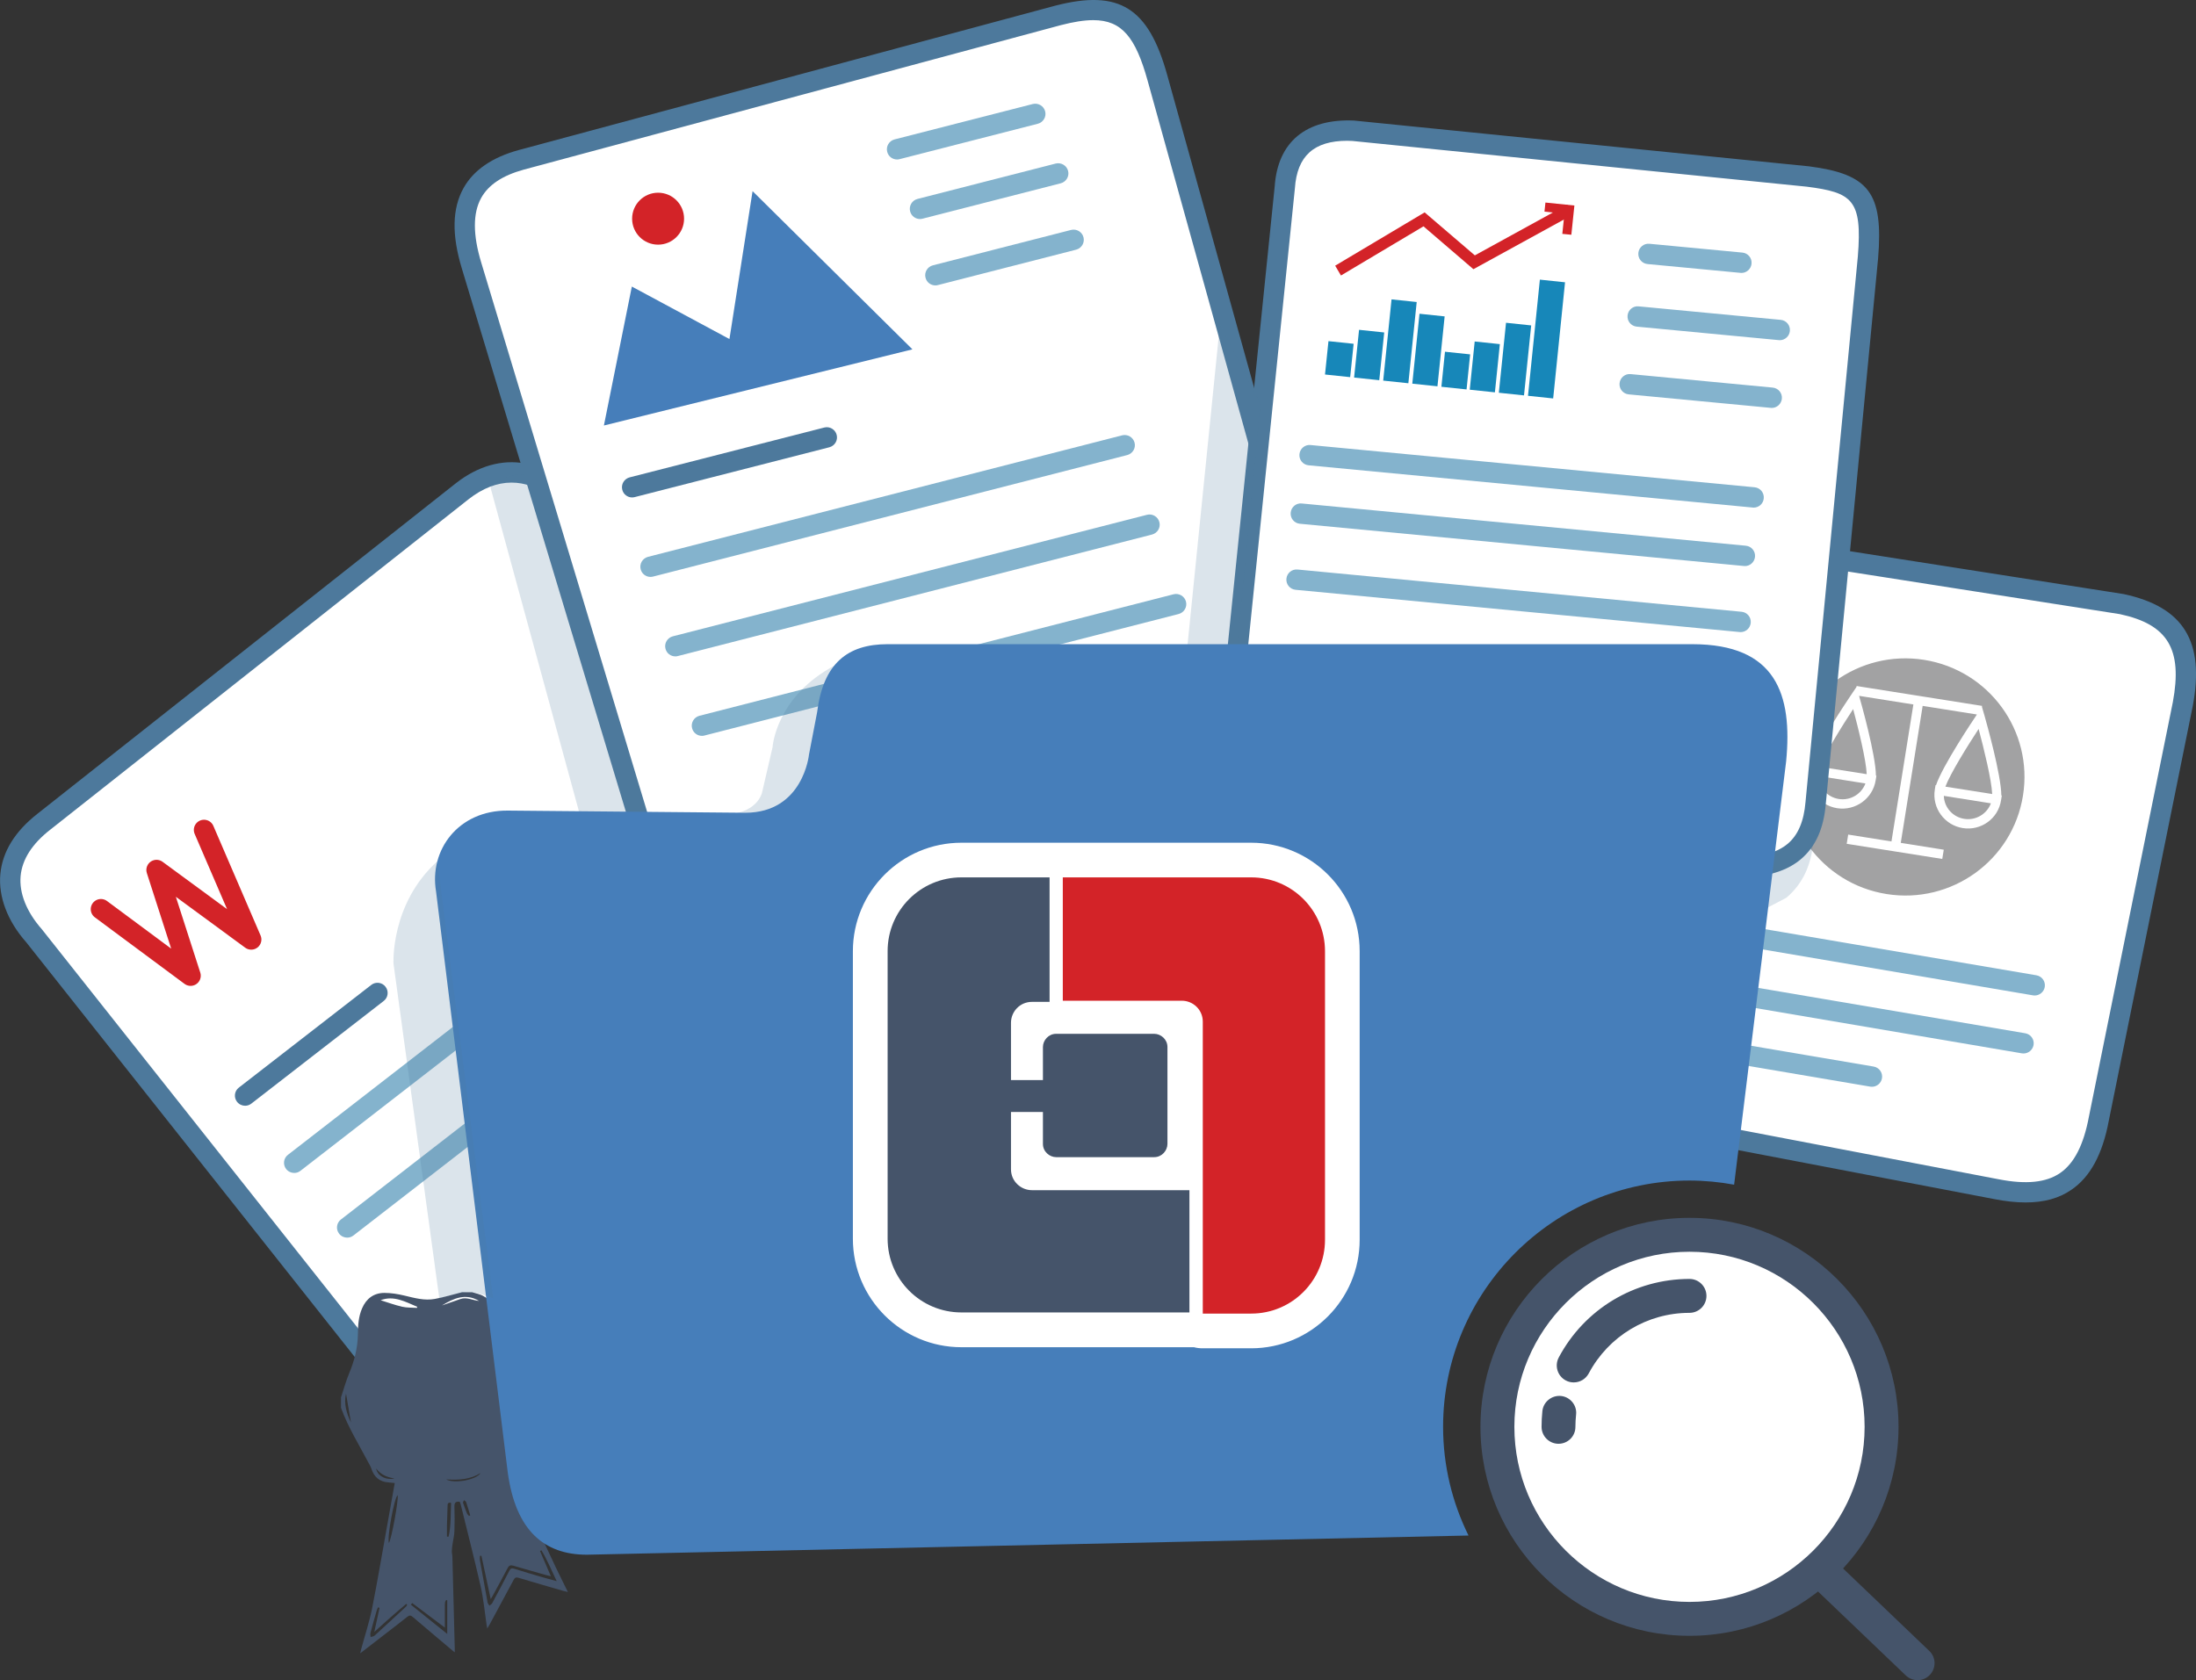
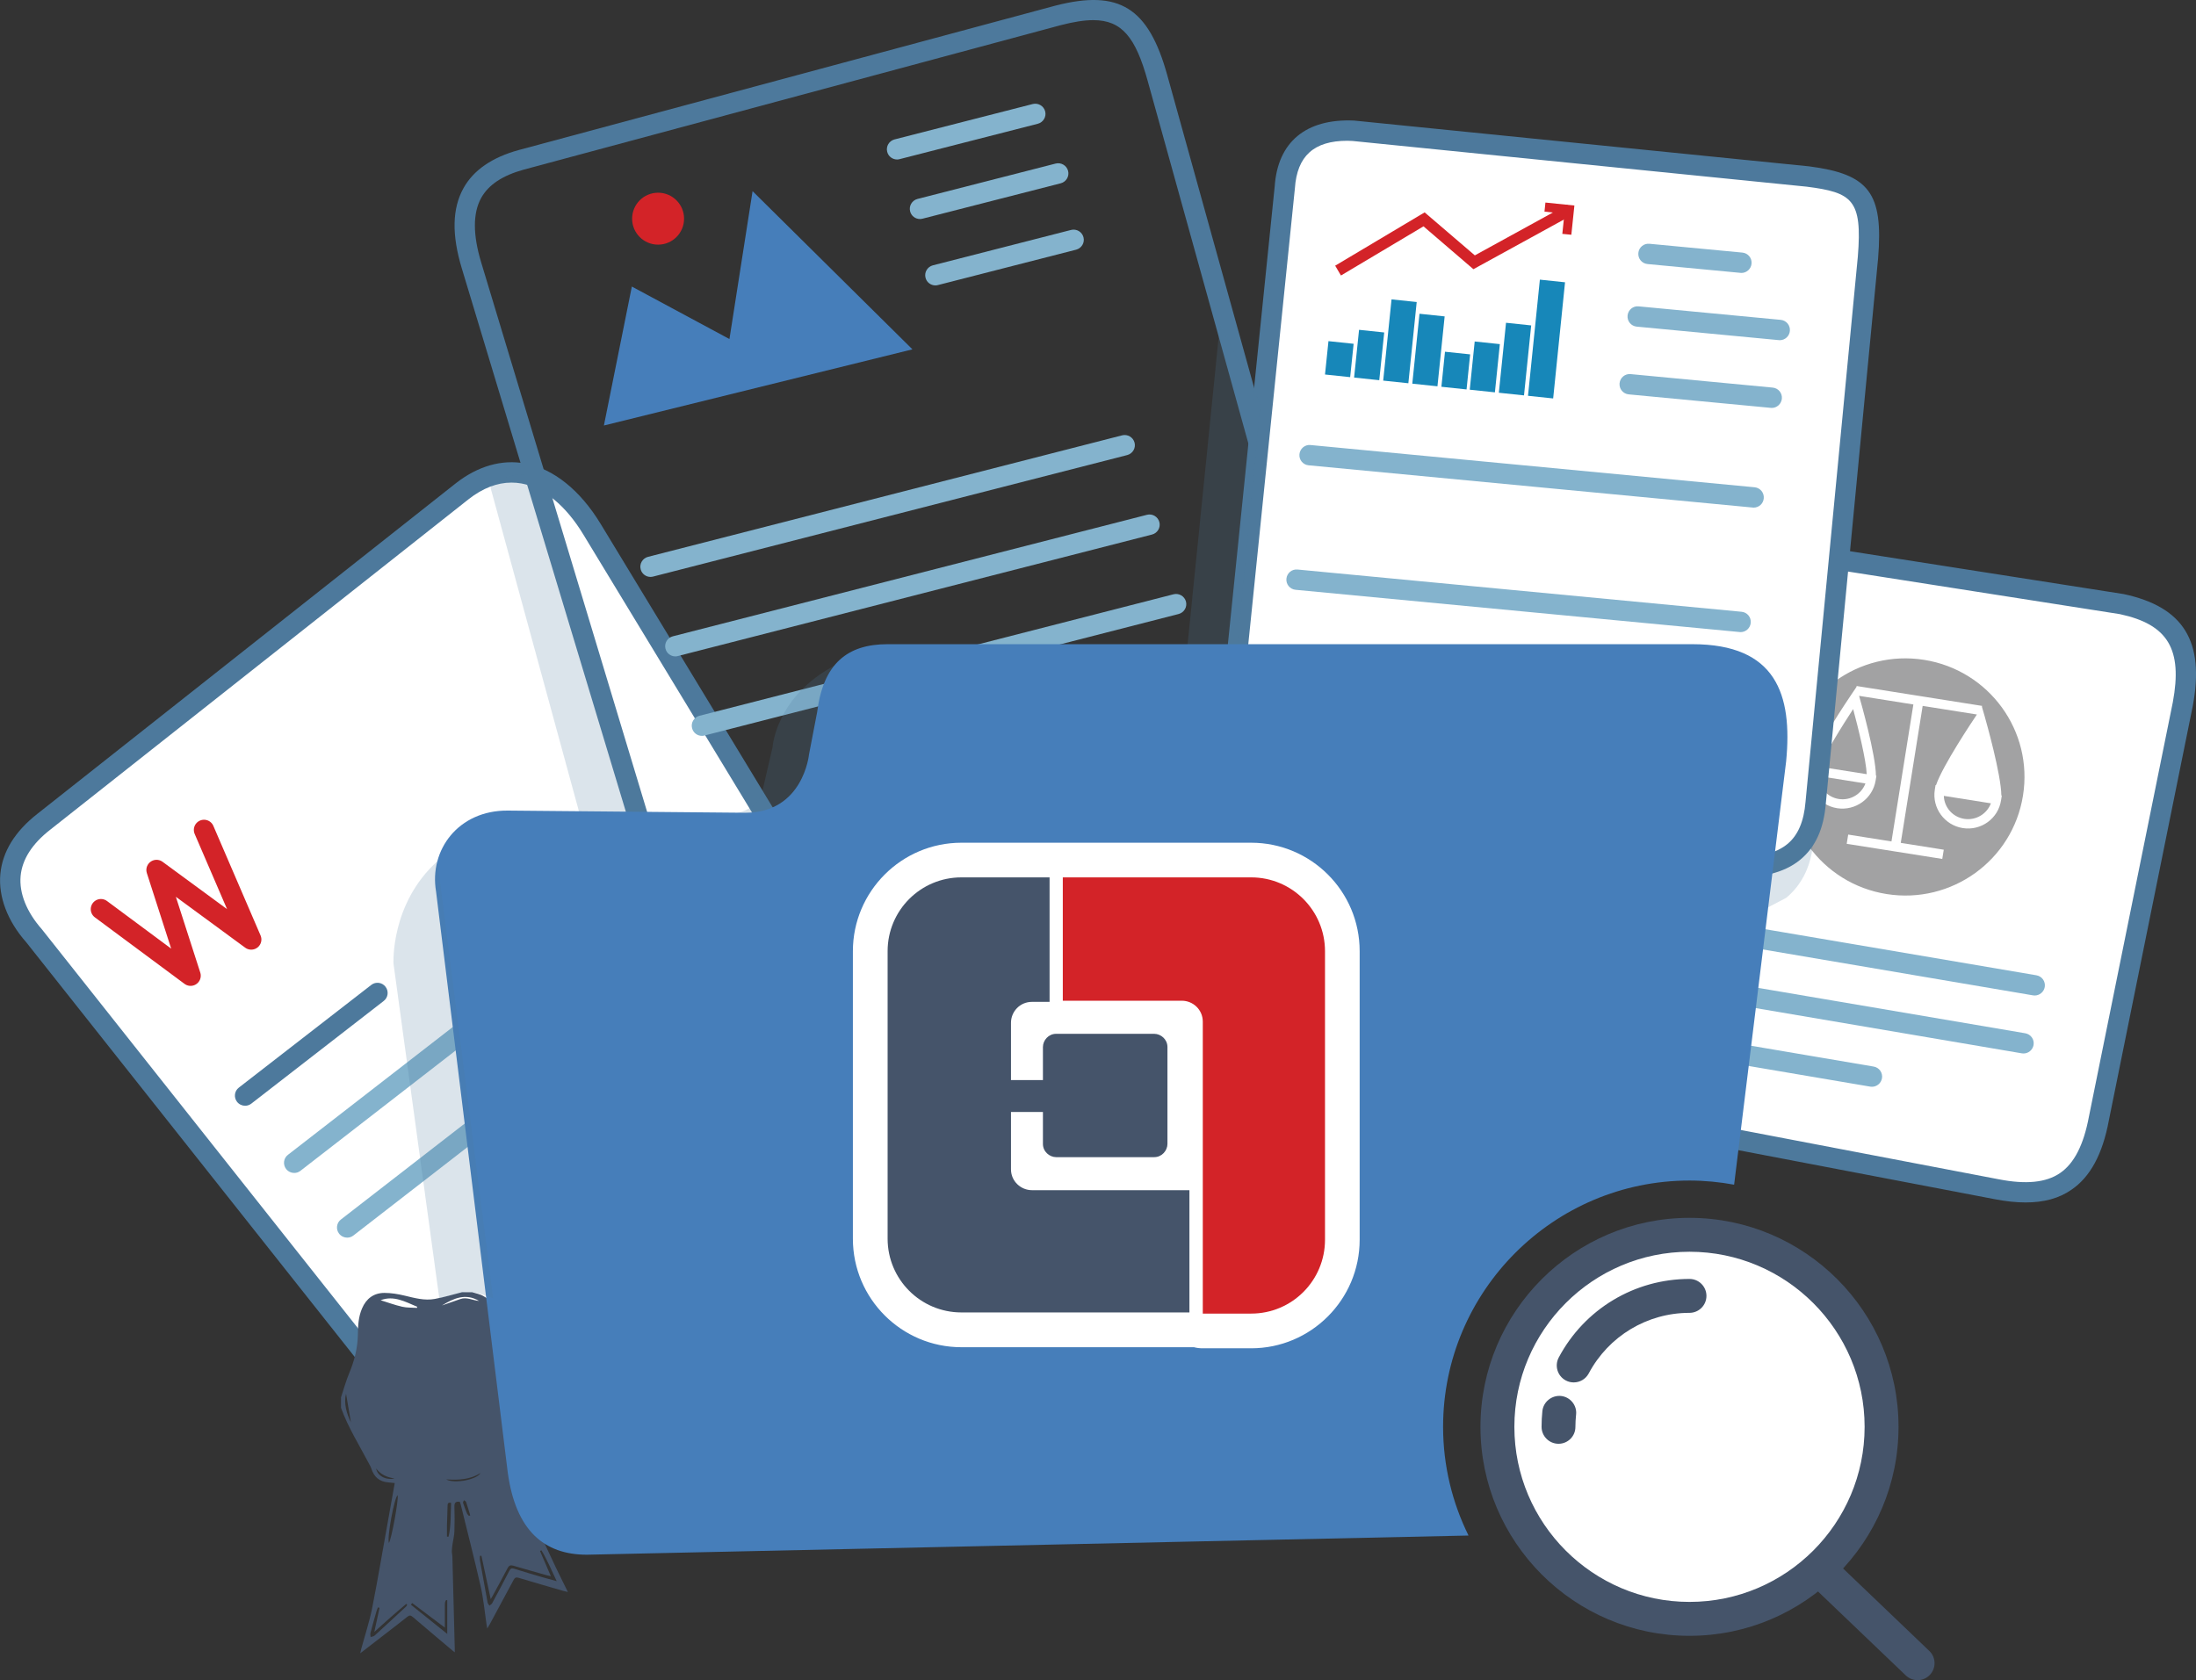
<svg xmlns="http://www.w3.org/2000/svg" version="1.1" id="Layer_1" x="0px" y="0px" viewBox="0 0 323.78 247.78" style="enable-background:new 0 0 323.78 247.78;" xml:space="preserve">
  <rect x="0" y="0" width="323.78" height="247.78" fill="#333333" stroke="none" />
  <style type="text/css">
	.st0{fill:#FFFFFF;}
	.st1{fill:#4D799C;}
	.st2{fill:#A2A2A3;}
	.st3{fill:#84B3CD;}
	.st4{opacity:0.2;fill:#4D799C;}
	.st5{fill:#45546A;}
	.st6{fill:none;stroke:#D32328;stroke-width:3;stroke-linecap:round;stroke-linejoin:round;stroke-miterlimit:10;}
	.st7{fill:#467EBA;}
	.st8{fill:#D32328;}
	.st9{fill-rule:evenodd;clip-rule:evenodd;fill:#1787B9;}
</style>
  <g>
    <g>
      <path class="st0" d="M250.14,95.85c1.35-9.02,9.81-15.15,18.8-13.62l43.93,6.89c7.66,1.65,10.63,5.8,8.95,14.76l-12.36,61.09    c-1.68,8.96-6.12,12.16-15.07,10.42l-45.77-8.75c-8.95-1.74-7.78-8.83-6.42-17.85L250.14,95.85z" />
      <path class="st1" d="M298.65,177.33c-1.38,0-2.89-0.16-4.54-0.48l-45.77-8.75c-10.26-1.99-9-10.37-7.67-19.24l0.05-0.31    l7.94-52.94c0.71-4.76,3.25-8.94,7.14-11.76c3.89-2.82,8.65-3.93,13.39-3.12l43.92,6.88c8.86,1.9,11.98,6.99,10.19,16.52    l-12.37,61.11c-0.93,4.98-2.74,8.33-5.52,10.22C303.6,176.72,301.37,177.33,298.65,177.33z M251.63,96.07l-7.99,53.25    c-1.46,9.72-1.85,14.46,5.27,15.84l45.77,8.75c4.04,0.79,7,0.49,9.05-0.91c2.08-1.42,3.48-4.14,4.26-8.32l12.37-61.11    c1.46-7.83-0.72-11.48-7.8-13l-43.85-6.87c-3.96-0.67-7.92,0.25-11.15,2.59C254.33,88.64,252.22,92.11,251.63,96.07L251.63,96.07z    " />
    </g>
    <g>
      <path class="st2" d="M268.33,113.08l6.9,1.09c-0.09-2.09-1.23-6.73-2-9.6C271.6,107.06,269.07,111.12,268.33,113.08z" />
-       <path class="st2" d="M291.73,107.5c-1.63,2.49-4.16,6.55-4.9,8.51l6.9,1.09C293.64,115.02,292.5,110.38,291.73,107.5z" />
      <path class="st2" d="M271.11,117.83c1.72,0.27,3.35-0.73,3.93-2.29l-6.94-1.1C268.15,116.11,269.39,117.56,271.11,117.83z" />
      <g>
        <path class="st2" d="M283.69,97.31c-9.58-1.52-18.58,4.99-20.1,14.52c-1.52,9.54,5,18.5,14.58,20.02     c9.58,1.52,18.58-4.98,20.1-14.52C299.8,107.79,293.27,98.83,283.69,97.31z M289.39,122.12c-2.7-0.43-4.55-2.97-4.12-5.66     l0.11-0.68l0.07,0.01c0.99-2.91,5.42-9.52,5.96-10.32l0.07-0.1l-8-1.27l-3.23,20.2l6.34,1.01l-0.22,1.36l-14.09-2.23l0.22-1.36     l6.38,1.01l3.23-20.2l-8-1.27l0.03,0.12c0.27,0.93,2.42,8.58,2.45,11.65l0.07,0.01l-0.11,0.68c-0.43,2.69-2.98,4.53-5.68,4.11     c-2.7-0.43-4.55-2.97-4.12-5.66l0.11-0.68l0.07,0.01c0.99-2.91,5.42-9.52,5.96-10.32l0.83-1.23l0.02-0.14l18.5,2.93l-0.02,0.14     l0.41,1.42c0.26,0.93,2.42,8.58,2.45,11.65l0.07,0.01l-0.11,0.68C294.64,120.71,292.09,122.55,289.39,122.12z" />
      </g>
      <path class="st2" d="M289.61,120.76c1.72,0.27,3.35-0.73,3.93-2.29l-6.94-1.1C286.65,119.04,287.89,120.49,289.61,120.76z" />
    </g>
    <g>
      <line class="st0" x1="255.57" y1="137.76" x2="299.99" y2="145.31" />
      <path class="st3" d="M300,146.81c-0.08,0-0.17-0.01-0.25-0.02l-44.42-7.55c-0.82-0.14-1.37-0.91-1.23-1.73    c0.14-0.82,0.92-1.37,1.73-1.23l44.42,7.55c0.82,0.14,1.37,0.91,1.23,1.73C301.35,146.29,300.71,146.81,300,146.81z" />
    </g>
    <g>
      <line class="st0" x1="253.65" y1="146.26" x2="298.35" y2="153.86" />
      <path class="st3" d="M298.35,155.36c-0.08,0-0.17-0.01-0.25-0.02l-44.7-7.6c-0.82-0.14-1.37-0.91-1.23-1.73    c0.14-0.82,0.92-1.37,1.73-1.23l44.7,7.6c0.82,0.14,1.37,0.91,1.23,1.73C299.7,154.84,299.07,155.36,298.35,155.36z" />
    </g>
    <g>
      <line class="st0" x1="250.75" y1="154.48" x2="276" y2="158.77" />
      <path class="st3" d="M276,160.27c-0.08,0-0.17-0.01-0.25-0.02l-25.25-4.29c-0.82-0.14-1.37-0.91-1.23-1.73    c0.14-0.82,0.92-1.37,1.73-1.23l25.25,4.29c0.82,0.14,1.37,0.91,1.23,1.73C277.35,159.75,276.72,160.27,276,160.27z" />
    </g>
    <g>
      <path class="st0" d="M126.4,174.26c7.23-5.56,9.27-16.48,4.54-24.27L87.28,78.04c-4.73-7.79-11.94-11.2-19.13-5.6L6.44,121.2    c-7.19,5.61-5.51,12.18-1.41,16.82l57.42,72.49c4.14,5.31,8.62,5.28,15.67,0.61L126.4,174.26z" />
      <path class="st1" d="M69.36,216.06c-3.08,0-5.69-1.54-8.09-4.62L3.86,138.95c-2.75-3.11-4.12-6.7-3.81-10.05    c0.31-3.3,2.15-6.29,5.47-8.89l61.7-48.75c3.25-2.54,6.78-3.54,10.21-2.91c4.15,0.76,8.11,3.93,11.13,8.91l43.66,71.95    c5.13,8.45,2.92,20.22-4.91,26.24l0,0l-48.36,36.92C75.25,214.82,72.12,216.06,69.36,216.06z M75.41,71.17    c-2.11,0-4.24,0.82-6.33,2.46l-61.7,48.75c-2.65,2.07-4.11,4.36-4.34,6.81c-0.23,2.52,0.88,5.3,3.13,7.85l57.47,72.55    c3.04,3.9,6.24,5.19,13.62,0.32l48.23-36.83c6.66-5.12,8.53-15.12,4.17-22.3L86,78.81c-2.57-4.24-5.81-6.91-9.11-7.51    C76.4,71.21,75.9,71.17,75.41,71.17z" />
    </g>
    <path class="st4" d="M78.98,70.45l20.59,62.68H89.04L72.31,71.86C72.31,71.86,75.21,68.82,78.98,70.45z" />
    <g>
-       <path class="st0" d="M120.83,151.7c-8.8,2.37-18.17-2.82-20.81-11.55L69.52,39.14c-2.64-8.73,0-13.57,7.33-15.58l79.17-21.31    c8.83-2.26,12.19,0.46,14.62,9.25l28.33,101.97c2.44,8.78-2.77,17.91-11.58,20.29L120.83,151.7z" />
      <path class="st1" d="M116.47,153.78c-8,0-15.48-5.24-17.89-13.19L68.09,39.58c-1.5-4.95-1.42-8.82,0.24-11.82    c1.47-2.66,4.21-4.55,8.14-5.63l79.18-21.31c9.38-2.4,13.69,0.29,16.46,10.29l28.33,101.97c1.29,4.64,0.68,9.5-1.72,13.69    c-2.39,4.19-6.27,7.19-10.91,8.44l-66.57,17.95C119.64,153.58,118.05,153.78,116.47,153.78z M161.19,2.97    c-1.35,0-2.93,0.26-4.79,0.74l-79.16,21.3c-3.16,0.87-5.22,2.24-6.3,4.19c-1.23,2.23-1.23,5.42,0.01,9.51l30.5,101.01    c2.42,7.98,10.93,12.71,18.98,10.54l66.57-17.95c3.87-1.04,7.1-3.54,9.09-7.03s2.5-7.54,1.43-11.4L169.21,11.91    C167.44,5.53,165.43,2.97,161.19,2.97z" />
    </g>
    <g>
      <path class="st0" d="M196.71,121.65c-9.06-0.99-15.82-9.24-15.02-18.32l7.74-75.67c0.38-5.77,3.71-8.67,10.15-8.38l67,6.75    c7.7,0.99,9.58,2.86,8.84,11.95l-7.71,80.38c-0.73,9.09-7.34,10.27-16.4,9.28L196.71,121.65z" />
      <path class="st1" d="M256,129.43c-1.66,0-3.32-0.13-4.85-0.3l-54.6-5.99c-9.89-1.08-17.22-10.03-16.35-19.94l7.74-75.69    c0.44-6.57,4.61-10.04,11.7-9.73l67.08,6.75c8.88,1.15,10.97,3.93,10.19,13.56l-7.71,80.4c-0.3,3.73-1.53,6.44-3.75,8.28    C262.95,128.85,259.45,129.43,256,129.43z M198.65,20.76c-4.92,0-7.41,2.24-7.73,7.01l-7.74,75.72    c-0.73,8.28,5.41,15.77,13.69,16.67l54.6,5.99c6.13,0.67,9.85,0.15,12.07-1.68c1.56-1.29,2.43-3.33,2.67-6.23l7.71-80.4    c0.68-8.39-0.82-9.45-7.54-10.31l-66.96-6.74C199.16,20.77,198.91,20.76,198.65,20.76z" />
    </g>
    <polygon class="st4" points="185.85,59.55 182.07,99.29 174.79,98.07 179.87,47.84  " />
    <path class="st4" d="M263.37,132.4l-3.98,2.09l-2.63-4.56l10.53-7.55C267.29,122.38,268.09,128.44,263.37,132.4z" />
    <g>
      <path class="st5" d="M50.28,207.62c0-0.52,0-1.04,0-1.56c0.4-1.19,0.73-2.41,1.21-3.56c0.78-1.86,1.25-3.75,1.28-5.77    c0.01-1.28,0.09-2.57,0.61-3.77c0.62-1.46,1.74-2.29,3.31-2.29c0.99,0,1.99,0.17,2.96,0.4c1.47,0.35,2.94,0.77,4.45,0.49    c1.36-0.25,2.69-0.66,4.04-1c0.48,0,0.97,0,1.45,0c0.58,0.19,1.21,0.29,1.72,0.6c1.96,1.16,3.74,2.55,5.36,4.16    c0.98,0.97,1.44,2.09,1.52,3.41c0.08,1.32,0.55,2.45,1.46,3.41c0.35,0.36,0.68,0.74,0.98,1.14c1.29,1.72,1.15,3.73-0.38,5.25    c-0.45,0.44-0.94,0.85-1.41,1.26c-0.68,0.59-0.96,1.31-0.85,2.23c0.1,0.81,0.1,1.63,0.08,2.45c-0.04,1.32-0.55,1.91-1.81,2.25    c-0.15,0.04-0.31,0.09-0.51,0.15c0.1,0.24,0.18,0.44,0.27,0.64c0.42,1.03,0.99,2.03,1.22,3.1c0.19,0.85,0.48,1.59,0.85,2.36    c1.3,2.67,2.53,5.38,3.8,8.06c0.58,1.22,1.19,2.43,1.84,3.75c-0.32-0.08-0.53-0.12-0.74-0.18c-2.17-0.63-4.35-1.26-6.52-1.91    c-0.37-0.11-0.55-0.05-0.74,0.3c-1.17,2.2-2.36,4.39-3.54,6.58c-0.09,0.16-0.19,0.32-0.35,0.59c-0.06-0.33-0.09-0.51-0.12-0.69    c-0.27-1.84-0.44-3.7-0.85-5.51c-0.92-4.05-1.96-8.08-2.95-12.12c-0.03-0.14-0.1-0.26-0.14-0.37c-0.59-0.07-0.8,0.14-0.78,0.71    c0.04,1.21,0.04,2.42,0,3.63c-0.02,0.62-0.18,1.24-0.27,1.86c-0.05,0.36-0.11,0.72-0.11,1.08c-0.01,0.28,0.08,0.55,0.08,0.83    c0.12,4.51,0.24,9.03,0.35,13.54c0,0.16,0,0.32,0,0.56c-0.13-0.1-0.2-0.15-0.27-0.21c-1.97-1.67-3.96-3.33-5.92-5.01    c-0.3-0.25-0.48-0.28-0.8-0.03c-1.06,0.85-2.14,1.67-3.21,2.5c-1.22,0.94-2.43,1.88-3.74,2.89c0.07-0.29,0.1-0.47,0.15-0.64    c0.54-1.99,1.19-3.95,1.6-5.97c0.81-4.08,1.49-8.18,2.23-12.27c0.37-2.06,0.73-4.13,1.11-6.23c-0.33-0.03-0.62-0.07-0.91-0.09    c-1.33-0.09-2.15-0.8-2.54-2.05c-0.07-0.23-0.2-0.44-0.31-0.65C53,213.17,51.34,210.54,50.28,207.62z M70.98,229.43    c-0.07,0.01-0.15,0.02-0.22,0.03c0,0.23-0.03,0.47,0.01,0.69c0.36,2.06,0.74,4.12,1.12,6.18c0.03,0.16,0.18,0.3,0.27,0.46    c0.14-0.12,0.33-0.21,0.41-0.36c0.85-1.58,1.7-3.17,2.52-4.77c0.18-0.36,0.35-0.43,0.73-0.31c1.34,0.43,2.69,0.82,4.05,1.22    c0.68,0.2,1.38,0.38,2.21,0.61c-0.78-1.62-1.4-3.15-2.25-4.55c-0.07,0.03-0.14,0.06-0.21,0.1c0.52,1.21,1.04,2.42,1.6,3.72    c-0.26-0.06-0.44-0.09-0.61-0.14c-1.64-0.47-3.28-0.92-4.92-1.41c-0.41-0.12-0.64-0.04-0.84,0.34c-0.72,1.38-1.48,2.75-2.22,4.12    c-0.09,0.16-0.19,0.32-0.28,0.47C71.89,233.66,71.44,231.55,70.98,229.43z M60.78,236.41c-0.07,0.08-0.13,0.16-0.2,0.24    c1.78,1.43,3.55,2.85,5.36,4.31c0-1.72,0-3.34,0-4.97c-0.06-0.01-0.11-0.02-0.17-0.03c-0.06,0.13-0.15,0.26-0.16,0.39    c-0.03,0.26-0.02,0.52-0.02,0.78c0,0.93,0,1.87,0,2.9C63.9,238.76,62.34,237.58,60.78,236.41z M55.96,237.11    c-0.08-0.02-0.16-0.04-0.24-0.06c-0.06,0.17-0.14,0.33-0.19,0.5c-0.31,1.09-0.62,2.17-0.91,3.27c-0.05,0.19,0.01,0.4,0.02,0.6    c0.2-0.07,0.46-0.08,0.6-0.22c1.55-1.41,3.09-2.84,4.63-4.27c0.07-0.07,0.11-0.17,0.17-0.25c-0.05-0.05-0.09-0.1-0.14-0.15    c-0.78,0.66-1.56,1.32-2.32,1.99c-0.78,0.68-1.54,1.39-2.39,2.15C55.47,239.39,55.72,238.25,55.96,237.11z M57.34,227.55    c0.4-0.6,1.46-6.49,1.29-7.04C58.15,220.79,57.05,226.69,57.34,227.55z M56.12,191.75c1.03,0.32,2.09,0.71,3.18,0.96    c0.7,0.16,1.46,0.12,2.19,0.17c0-0.06,0.01-0.11,0.01-0.17C59.76,191.98,58.05,191,56.12,191.75z M75.2,217.23    c-0.06,0.01-0.12,0.01-0.18,0.02c0.01,0.16-0.01,0.33,0.04,0.47c0.15,0.45,0.31,0.91,0.5,1.35c0.3,0.7,0.5,1.42,0.49,2.19    c0,0.38,0.14,0.76,0.27,1.12c0.05,0.14,0.23,0.23,0.39,0.38C76.61,220.73,76.28,218.86,75.2,217.23z M66.51,221.63    c-0.45-0.09-0.52,0.11-0.52,0.42c-0.02,0.98-0.06,1.96-0.09,2.94c-0.01,0.54,0,1.08,0,1.62c0.08,0.01,0.15,0.01,0.23,0.02    C66.53,225.01,66.42,223.33,66.51,221.63z M65.16,192.52c0.9-0.31,1.8-0.62,2.7-0.94c0.97-0.35,1.85,0.21,2.77,0.27    C68.64,190.67,66.88,191.47,65.16,192.52z M70.85,217.24c-1.52,0.95-3.2,1.06-5.07,0.93C66.98,218.85,70.25,218.23,70.85,217.24z     M69.15,223.56c0.06-0.03,0.12-0.06,0.18-0.09c-0.2-0.66-0.39-1.32-0.61-1.97c-0.04-0.11-0.2-0.17-0.31-0.26    c-0.05,0.13-0.17,0.28-0.14,0.39c0.18,0.54,0.38,1.07,0.6,1.6C68.93,223.35,69.06,223.45,69.15,223.56z M51.02,205.53    c-0.35,1.4,0.06,2.87,0.72,4.24C51.49,208.33,51.24,206.84,51.02,205.53z M55.46,216.57c0.2,1.1,1.44,1.74,2.71,1.47    C57.06,217.85,56.17,217.5,55.46,216.57z M77.58,198.57c0.12-1.02-0.29-1.87-0.89-2.02C76.97,197.18,77.27,197.86,77.58,198.57z     M78.98,202.3c0.55,0.84,1.02,1.55,1.55,2.36C80.33,203.64,79.9,202.91,78.98,202.3z" />
    </g>
    <polyline class="st6" points="14.88,134.08 28.1,143.89 23.08,128.3 37.04,138.55 30.08,122.39  " />
    <g>
-       <path class="st0" d="M93.2,71.86l28.7-7.35" />
-       <path class="st1" d="M93.2,73.36c-0.67,0-1.28-0.45-1.45-1.13c-0.21-0.8,0.28-1.62,1.08-1.83l28.7-7.35    c0.8-0.21,1.62,0.28,1.83,1.08c0.21,0.8-0.28,1.62-1.08,1.83l-28.7,7.35C93.45,73.34,93.32,73.36,93.2,73.36z" />
-     </g>
+       </g>
    <g>
      <path class="st0" d="M95.91,83.58l69.91-17.92" />
      <path class="st3" d="M95.91,85.08c-0.67,0-1.28-0.45-1.45-1.13c-0.21-0.8,0.28-1.62,1.08-1.83l69.91-17.92    c0.8-0.2,1.62,0.28,1.83,1.08c0.21,0.8-0.28,1.62-1.08,1.83L96.29,85.03C96.16,85.06,96.04,85.08,95.91,85.08z" />
    </g>
    <g>
      <path class="st0" d="M99.57,95.3l69.91-17.92" />
      <path class="st3" d="M99.57,96.8c-0.67,0-1.28-0.45-1.45-1.13c-0.21-0.8,0.28-1.62,1.08-1.83l69.91-17.92    c0.8-0.21,1.62,0.28,1.83,1.08c0.21,0.8-0.28,1.62-1.08,1.83L99.94,96.75C99.82,96.79,99.69,96.8,99.57,96.8z" />
    </g>
    <g>
      <path class="st0" d="M103.49,107.02l69.91-17.92" />
      <path class="st3" d="M103.49,108.52c-0.67,0-1.28-0.45-1.45-1.13c-0.21-0.8,0.28-1.62,1.08-1.83l69.91-17.92    c0.8-0.2,1.62,0.28,1.83,1.08c0.21,0.8-0.28,1.62-1.08,1.83l-69.91,17.92C103.74,108.51,103.61,108.52,103.49,108.52z" />
    </g>
    <g>
      <path class="st0" d="M36.14,161.57l19.53-15.14" />
      <path class="st1" d="M36.14,163.07c-0.45,0-0.89-0.2-1.19-0.58c-0.51-0.65-0.39-1.6,0.27-2.1l19.52-15.14    c0.65-0.51,1.6-0.39,2.1,0.27c0.51,0.65,0.39,1.6-0.27,2.1l-19.52,15.14C36.78,162.97,36.46,163.07,36.14,163.07z" />
    </g>
    <g>
      <path class="st0" d="M43.37,171.48l30.9-23.96" />
      <path class="st3" d="M43.38,172.98c-0.45,0-0.89-0.2-1.19-0.58c-0.51-0.65-0.39-1.6,0.27-2.1l30.9-23.96    c0.65-0.51,1.6-0.39,2.1,0.27c0.51,0.65,0.39,1.6-0.27,2.1l-30.9,23.96C44.02,172.88,43.7,172.98,43.38,172.98z" />
    </g>
    <g>
      <path class="st0" d="M51.19,181.02l26.17-20.29" />
      <path class="st3" d="M51.19,182.52c-0.45,0-0.89-0.2-1.19-0.58c-0.51-0.65-0.39-1.6,0.27-2.1l26.17-20.29    c0.65-0.51,1.6-0.39,2.1,0.27c0.51,0.65,0.39,1.6-0.27,2.1l-26.17,20.29C51.83,182.42,51.51,182.52,51.19,182.52z" />
    </g>
    <g>
      <path class="st0" d="M132.26,22.02l20.38-5.22" />
      <path class="st3" d="M132.26,23.52c-0.67,0-1.28-0.45-1.45-1.13c-0.21-0.8,0.28-1.62,1.08-1.83l20.38-5.22    c0.8-0.2,1.62,0.28,1.83,1.08c0.21,0.8-0.28,1.62-1.08,1.83l-20.38,5.22C132.51,23.51,132.39,23.52,132.26,23.52z" />
    </g>
    <g>
      <path class="st0" d="M135.65,30.8l20.38-5.22" />
      <path class="st3" d="M135.64,32.3c-0.67,0-1.28-0.45-1.45-1.13c-0.21-0.8,0.28-1.62,1.08-1.83l20.38-5.22    c0.8-0.2,1.62,0.28,1.83,1.08c0.21,0.8-0.28,1.62-1.08,1.83l-20.38,5.22C135.89,32.28,135.77,32.3,135.64,32.3z" />
    </g>
    <g>
      <path class="st0" d="M137.92,40.59l20.38-5.22" />
      <path class="st3" d="M137.91,42.09c-0.67,0-1.28-0.45-1.45-1.13c-0.21-0.8,0.28-1.62,1.08-1.83l20.38-5.22    c0.81-0.2,1.62,0.28,1.83,1.08c0.21,0.8-0.28,1.62-1.08,1.83l-20.38,5.22C138.16,42.08,138.04,42.09,137.91,42.09z" />
    </g>
    <g>
      <line class="st0" x1="243.05" y1="37.45" x2="256.76" y2="38.75" />
      <path class="st3" d="M256.76,40.25c-0.05,0-0.1,0-0.14-0.01l-13.71-1.3c-0.83-0.08-1.43-0.81-1.35-1.64    c0.08-0.83,0.82-1.43,1.63-1.35l13.71,1.3c0.83,0.08,1.43,0.81,1.35,1.64C258.17,39.67,257.52,40.25,256.76,40.25z" />
    </g>
    <g>
      <path class="st0" d="M241.46,46.68l20.95,1.99" />
      <path class="st3" d="M262.41,50.17c-0.05,0-0.1,0-0.14-0.01l-20.95-1.99c-0.83-0.08-1.43-0.81-1.35-1.64    c0.08-0.83,0.82-1.44,1.63-1.35l20.95,1.99c0.83,0.08,1.43,0.81,1.35,1.64C263.83,49.59,263.17,50.17,262.41,50.17z" />
    </g>
    <g>
      <path class="st0" d="M240.28,56.66l20.95,1.99" />
      <path class="st3" d="M261.23,60.16c-0.05,0-0.1,0-0.14-0.01l-20.95-1.99c-0.83-0.08-1.43-0.81-1.35-1.64    c0.08-0.83,0.82-1.43,1.63-1.35l20.95,1.99c0.83,0.08,1.43,0.81,1.35,1.64C262.64,59.57,261.99,60.16,261.23,60.16z" />
    </g>
    <g>
      <path class="st4" d="M106.84,120.13c0,0,4.33,0.11,5.49-3.13l1.58-6.82c0,0,0.45-7.49,9.3-12.11l-3.46,24.22    C119.75,122.29,108.52,121.07,106.84,120.13z" />
      <path class="st7" d="M249.1,174.1c2.25,0,4.44,0.22,6.58,0.61l7.67-62.43c0.96-9.89-1.48-17.28-13.84-17.28l-118.64,0    c-5.89,0-9.48,2.81-10.39,10.02l-1.2,6.25c0,0-0.84,8.59-9.39,8.59l-35.03-0.32c-7.29-0.05-11.6,5.82-10.57,11.92l10.57,85.66    c1.16,8.6,5.38,12.16,11.66,12.16l130-2.83c-2.39-4.84-3.75-10.29-3.75-16.04C212.78,190.39,229.08,174.1,249.1,174.1z" />
      <path class="st4" d="M72.71,191.48l-8.22-64.47c-6.96,6.29-6.47,15.11-6.47,15.11l6.75,49.36c0,0,2.72-0.76,4.03-0.93    C70.11,190.38,72.71,191.48,72.71,191.48z" />
    </g>
    <path class="st0" d="M184.47,124.28h-42.72c-8.83,0-16,7.18-16,16v42.4c0,8.83,7.18,16,16,16h34.29c0.41,0.11,0.84,0.16,1.29,0.16   h7.14c8.82,0,16-7.18,16-16.01v-42.55C200.48,131.45,193.3,124.28,184.47,124.28z" />
    <g>
      <path class="st5" d="M174.24,175.52L174.24,175.52h-22.09c-1.62,0-3.09-1.3-3.09-3.08v-8.45h4.71v4.71c0,1.14,0.98,1.95,1.95,1.95    h14.46c1.14,0,1.95-0.98,1.95-1.95v-14.29c0-1.14-0.98-1.95-1.95-1.95h-14.46c-1.14,0-1.95,0.97-1.95,1.95v4.87h-4.71v-8.45    c0-1.62,1.3-3.08,3.09-3.08h2.6v-18.36h-13c-6.01,0-10.88,4.87-10.88,10.88v42.4c0,6.01,4.87,10.88,10.88,10.88h33.62v-18.03    H174.24z" />
      <path class="st8" d="M184.47,129.39H156.7v18.19h17.55c1.63,0,3.09,1.3,3.09,3.09v43.05h7.14c6.02,0,10.88-4.88,10.88-10.89    v-42.55C195.36,134.27,190.49,129.39,184.47,129.39" />
    </g>
    <g>
      <circle class="st0" cx="249.1" cy="210.42" r="28.32" />
      <path class="st5" d="M249.1,241.24c-16.99,0-30.82-13.83-30.82-30.82c0-16.99,13.83-30.82,30.82-30.82s30.82,13.83,30.82,30.82    C279.92,227.41,266.1,241.24,249.1,241.24z M249.1,184.6c-14.24,0-25.82,11.58-25.82,25.82c0,14.24,11.58,25.82,25.82,25.82    s25.82-11.58,25.82-25.82C274.92,196.18,263.34,184.6,249.1,184.6z" />
    </g>
    <g>
      <line class="st0" x1="269.2" y1="232.33" x2="282.74" y2="245.28" />
      <path class="st5" d="M282.73,247.78c-0.62,0-1.24-0.23-1.73-0.69l-13.54-12.95c-1-0.95-1.03-2.54-0.08-3.54    c0.96-1,2.54-1.03,3.54-0.08l13.54,12.95c1,0.95,1.03,2.54,0.08,3.53C284.05,247.52,283.39,247.78,282.73,247.78z" />
    </g>
    <g>
      <path class="st5" d="M232.03,203.87c-0.4,0-0.8-0.09-1.17-0.29c-1.22-0.65-1.68-2.16-1.04-3.38c3.8-7.15,11.18-11.59,19.28-11.59    c1.38,0,2.5,1.12,2.5,2.5s-1.12,2.5-2.5,2.5c-6.24,0-11.93,3.43-14.86,8.94C233.79,203.39,232.93,203.87,232.03,203.87z" />
    </g>
    <g>
      <path class="st5" d="M229.79,212.92c-1.38,0-2.5-1.12-2.5-2.5c0-0.78,0.04-1.56,0.12-2.33c0.15-1.37,1.39-2.35,2.75-2.22    c1.37,0.15,2.37,1.38,2.22,2.75c-0.06,0.59-0.1,1.2-0.1,1.8C232.29,211.8,231.17,212.92,229.79,212.92z" />
    </g>
    <g>
      <path class="st9" d="M195.87,50.31l3.71,0.39l-0.51,4.92l-3.71-0.39L195.87,50.31z M199.65,55.68l3.71,0.39l0.73-7.04l-3.71-0.39    L199.65,55.68z M203.94,56.13l3.71,0.39l1.23-11.98l-3.71-0.39L203.94,56.13z M208.23,56.58l3.71,0.39L213,46.66l-3.71-0.39    L208.23,56.58z M212.52,57.04l3.71,0.39l0.53-5.17l-3.71-0.39L212.52,57.04z M216.7,57.47l3.71,0.39l0.73-7.11l-3.71-0.39    L216.7,57.47z M220.99,57.92l3.71,0.39l1.06-10.32l-3.71-0.39L220.99,57.92z M225.29,58.37l3.71,0.39l1.75-17.13l-3.71-0.39    L225.29,58.37z" />
      <g>
        <g>
          <polygon class="st8" points="197.71,40.63 196.86,39.18 210.05,31.32 217.45,37.66 231.07,30.18 231.87,31.67 217.24,39.7       209.88,33.38     " />
        </g>
        <g>
          <polygon class="st8" points="231.68,34.62 230.35,34.49 230.66,31.52 227.72,31.21 227.86,29.87 232.13,30.31     " />
        </g>
      </g>
    </g>
    <g>
      <line class="st0" x1="193.09" y1="67.13" x2="258.56" y2="73.36" />
      <path class="st3" d="M258.56,74.86c-0.05,0-0.1,0-0.14-0.01l-65.48-6.23c-0.83-0.08-1.43-0.81-1.35-1.64    c0.08-0.82,0.82-1.44,1.63-1.35l65.48,6.23c0.83,0.08,1.43,0.81,1.35,1.64C259.98,74.28,259.33,74.86,258.56,74.86z" />
    </g>
    <g>
      <line class="st0" x1="191.79" y1="75.75" x2="257.26" y2="81.98" />
-       <path class="st3" d="M257.27,83.48c-0.05,0-0.1,0-0.14-0.01l-65.48-6.23c-0.83-0.08-1.43-0.81-1.35-1.64    c0.08-0.83,0.82-1.44,1.63-1.35l65.48,6.23c0.83,0.08,1.43,0.81,1.35,1.64C258.68,82.9,258.03,83.48,257.27,83.48z" />
    </g>
    <g>
      <line class="st0" x1="191.16" y1="85.49" x2="256.64" y2="91.72" />
      <path class="st3" d="M256.64,93.22c-0.05,0-0.1,0-0.14-0.01l-65.48-6.23c-0.83-0.08-1.43-0.81-1.35-1.64    c0.08-0.83,0.82-1.43,1.63-1.35l65.48,6.23c0.83,0.08,1.43,0.81,1.35,1.64C258.05,92.64,257.4,93.22,256.64,93.22z" />
    </g>
    <polygon class="st7" points="89.04,62.75 134.53,51.52 110.96,28.19 107.55,50 93.16,42.26  " />
    <circle class="st8" cx="97.03" cy="32.25" r="3.83" />
  </g>
</svg>